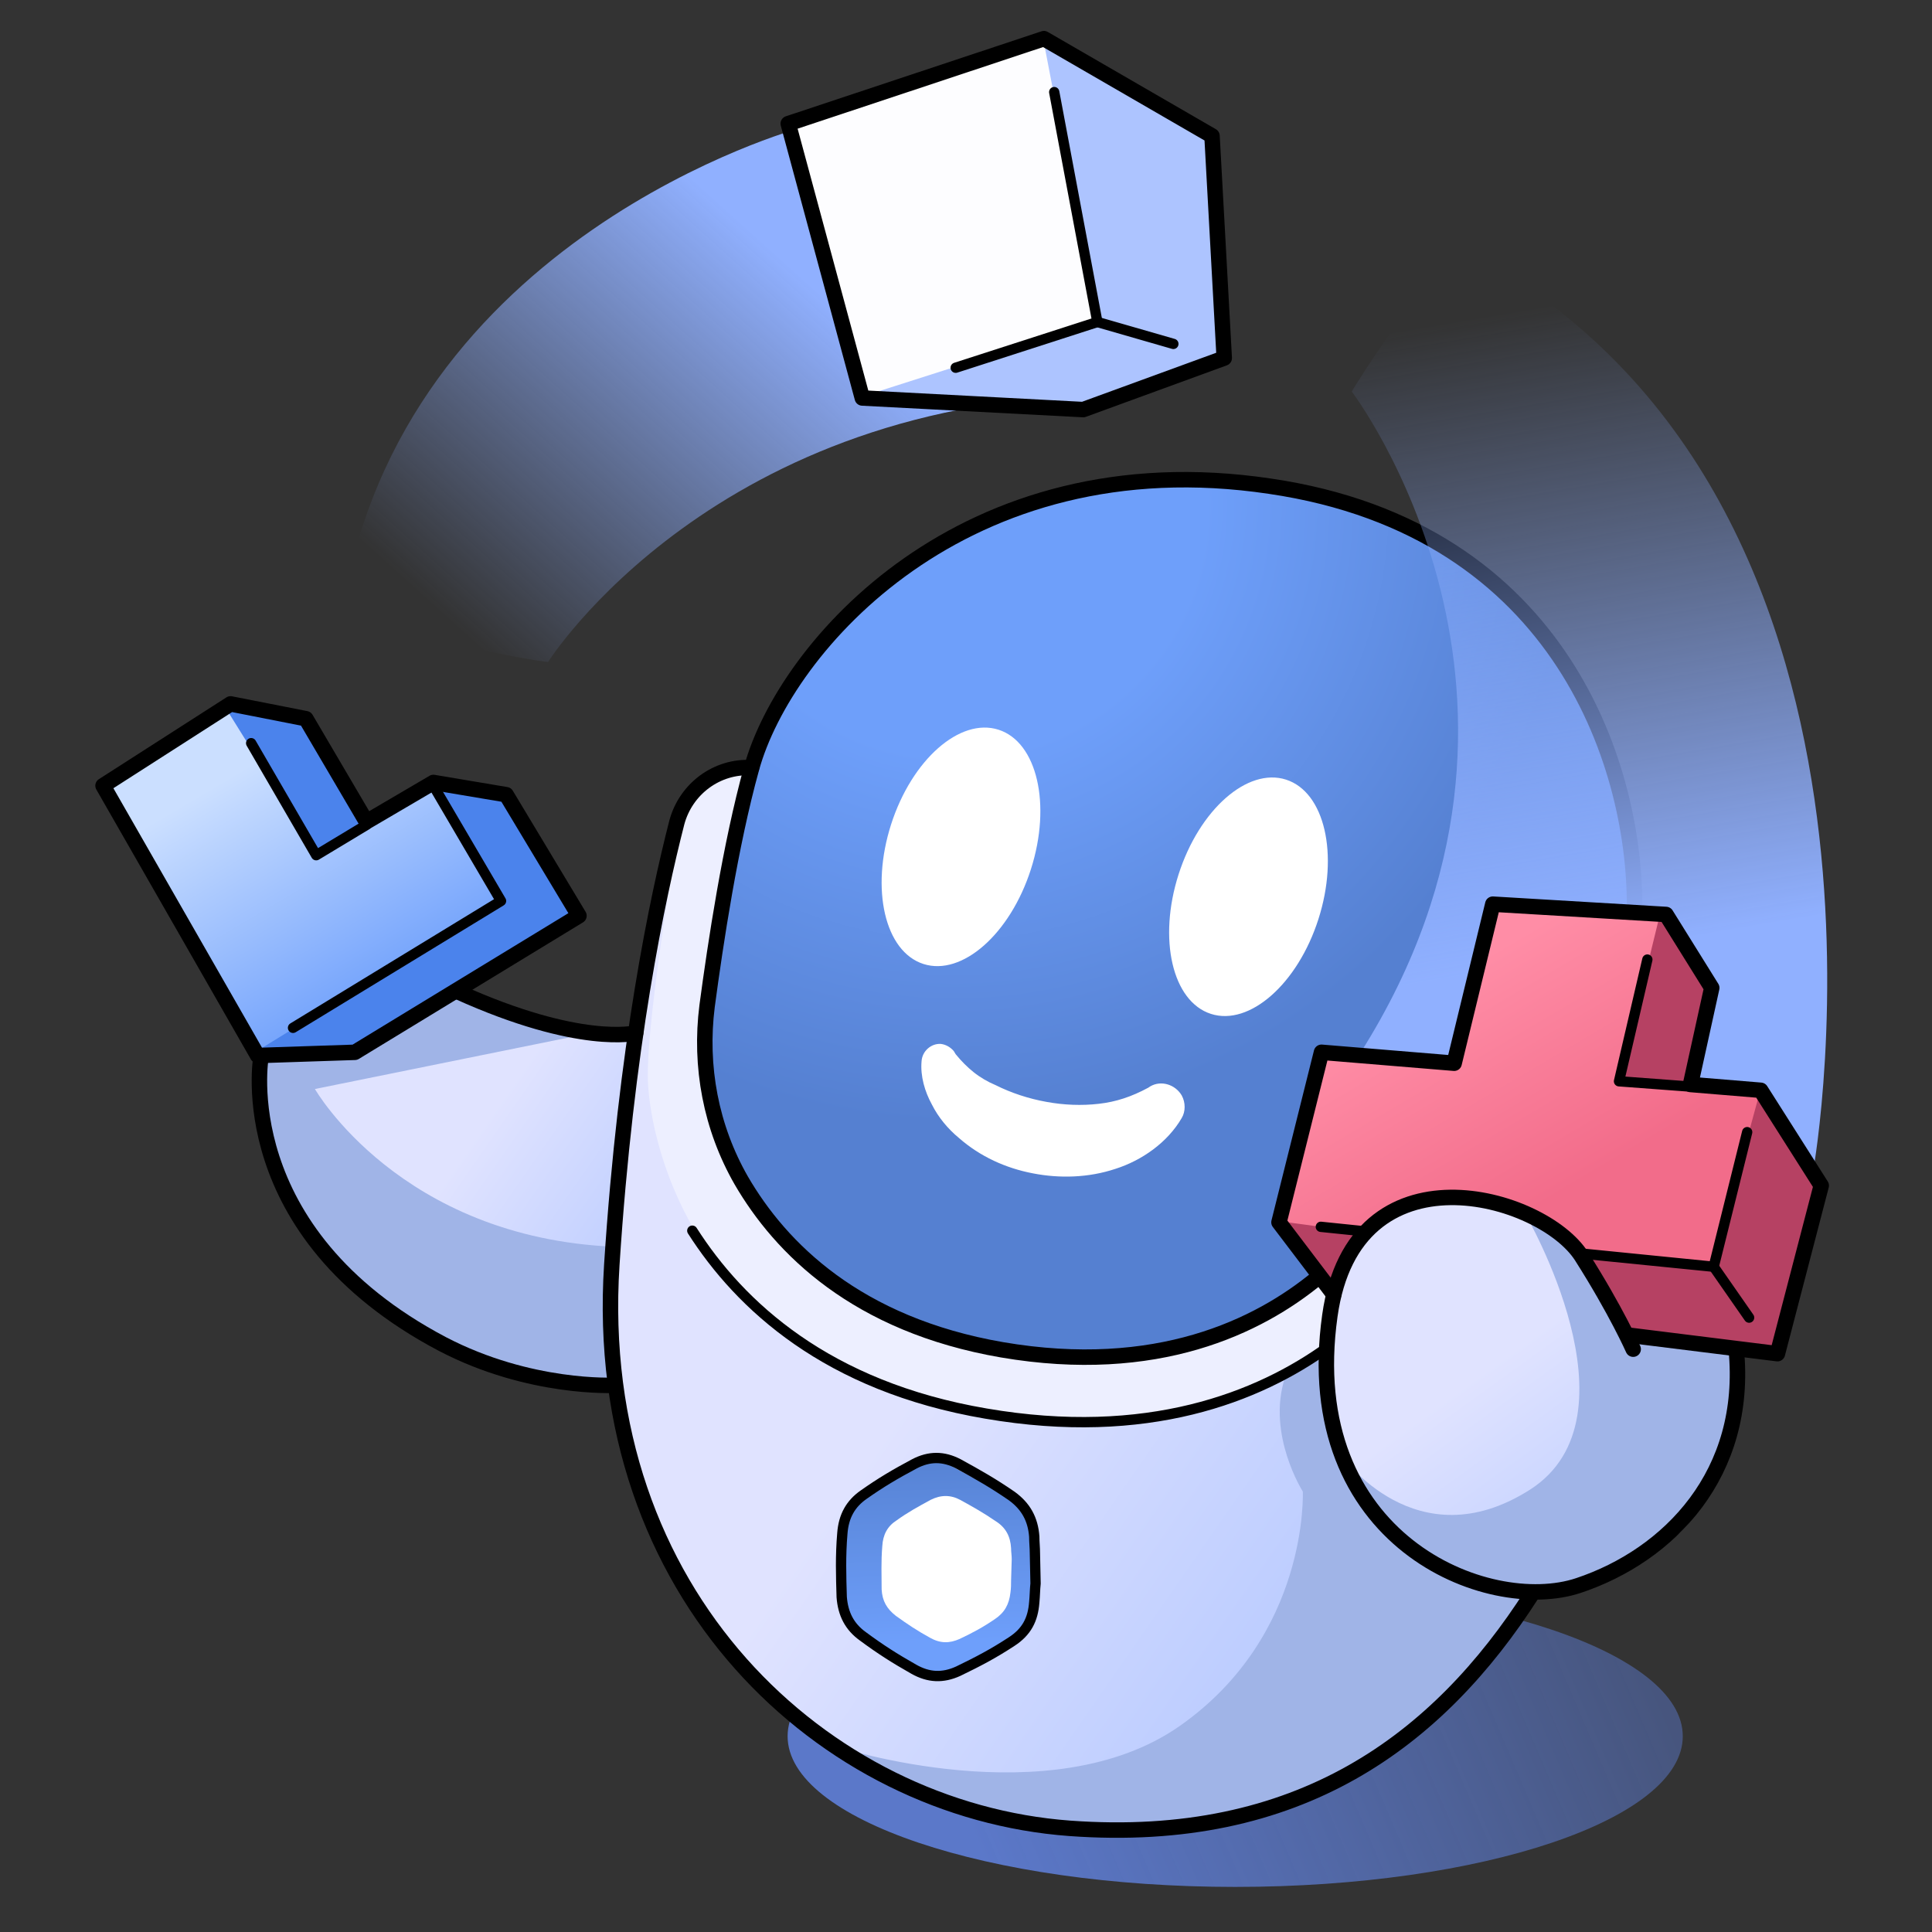
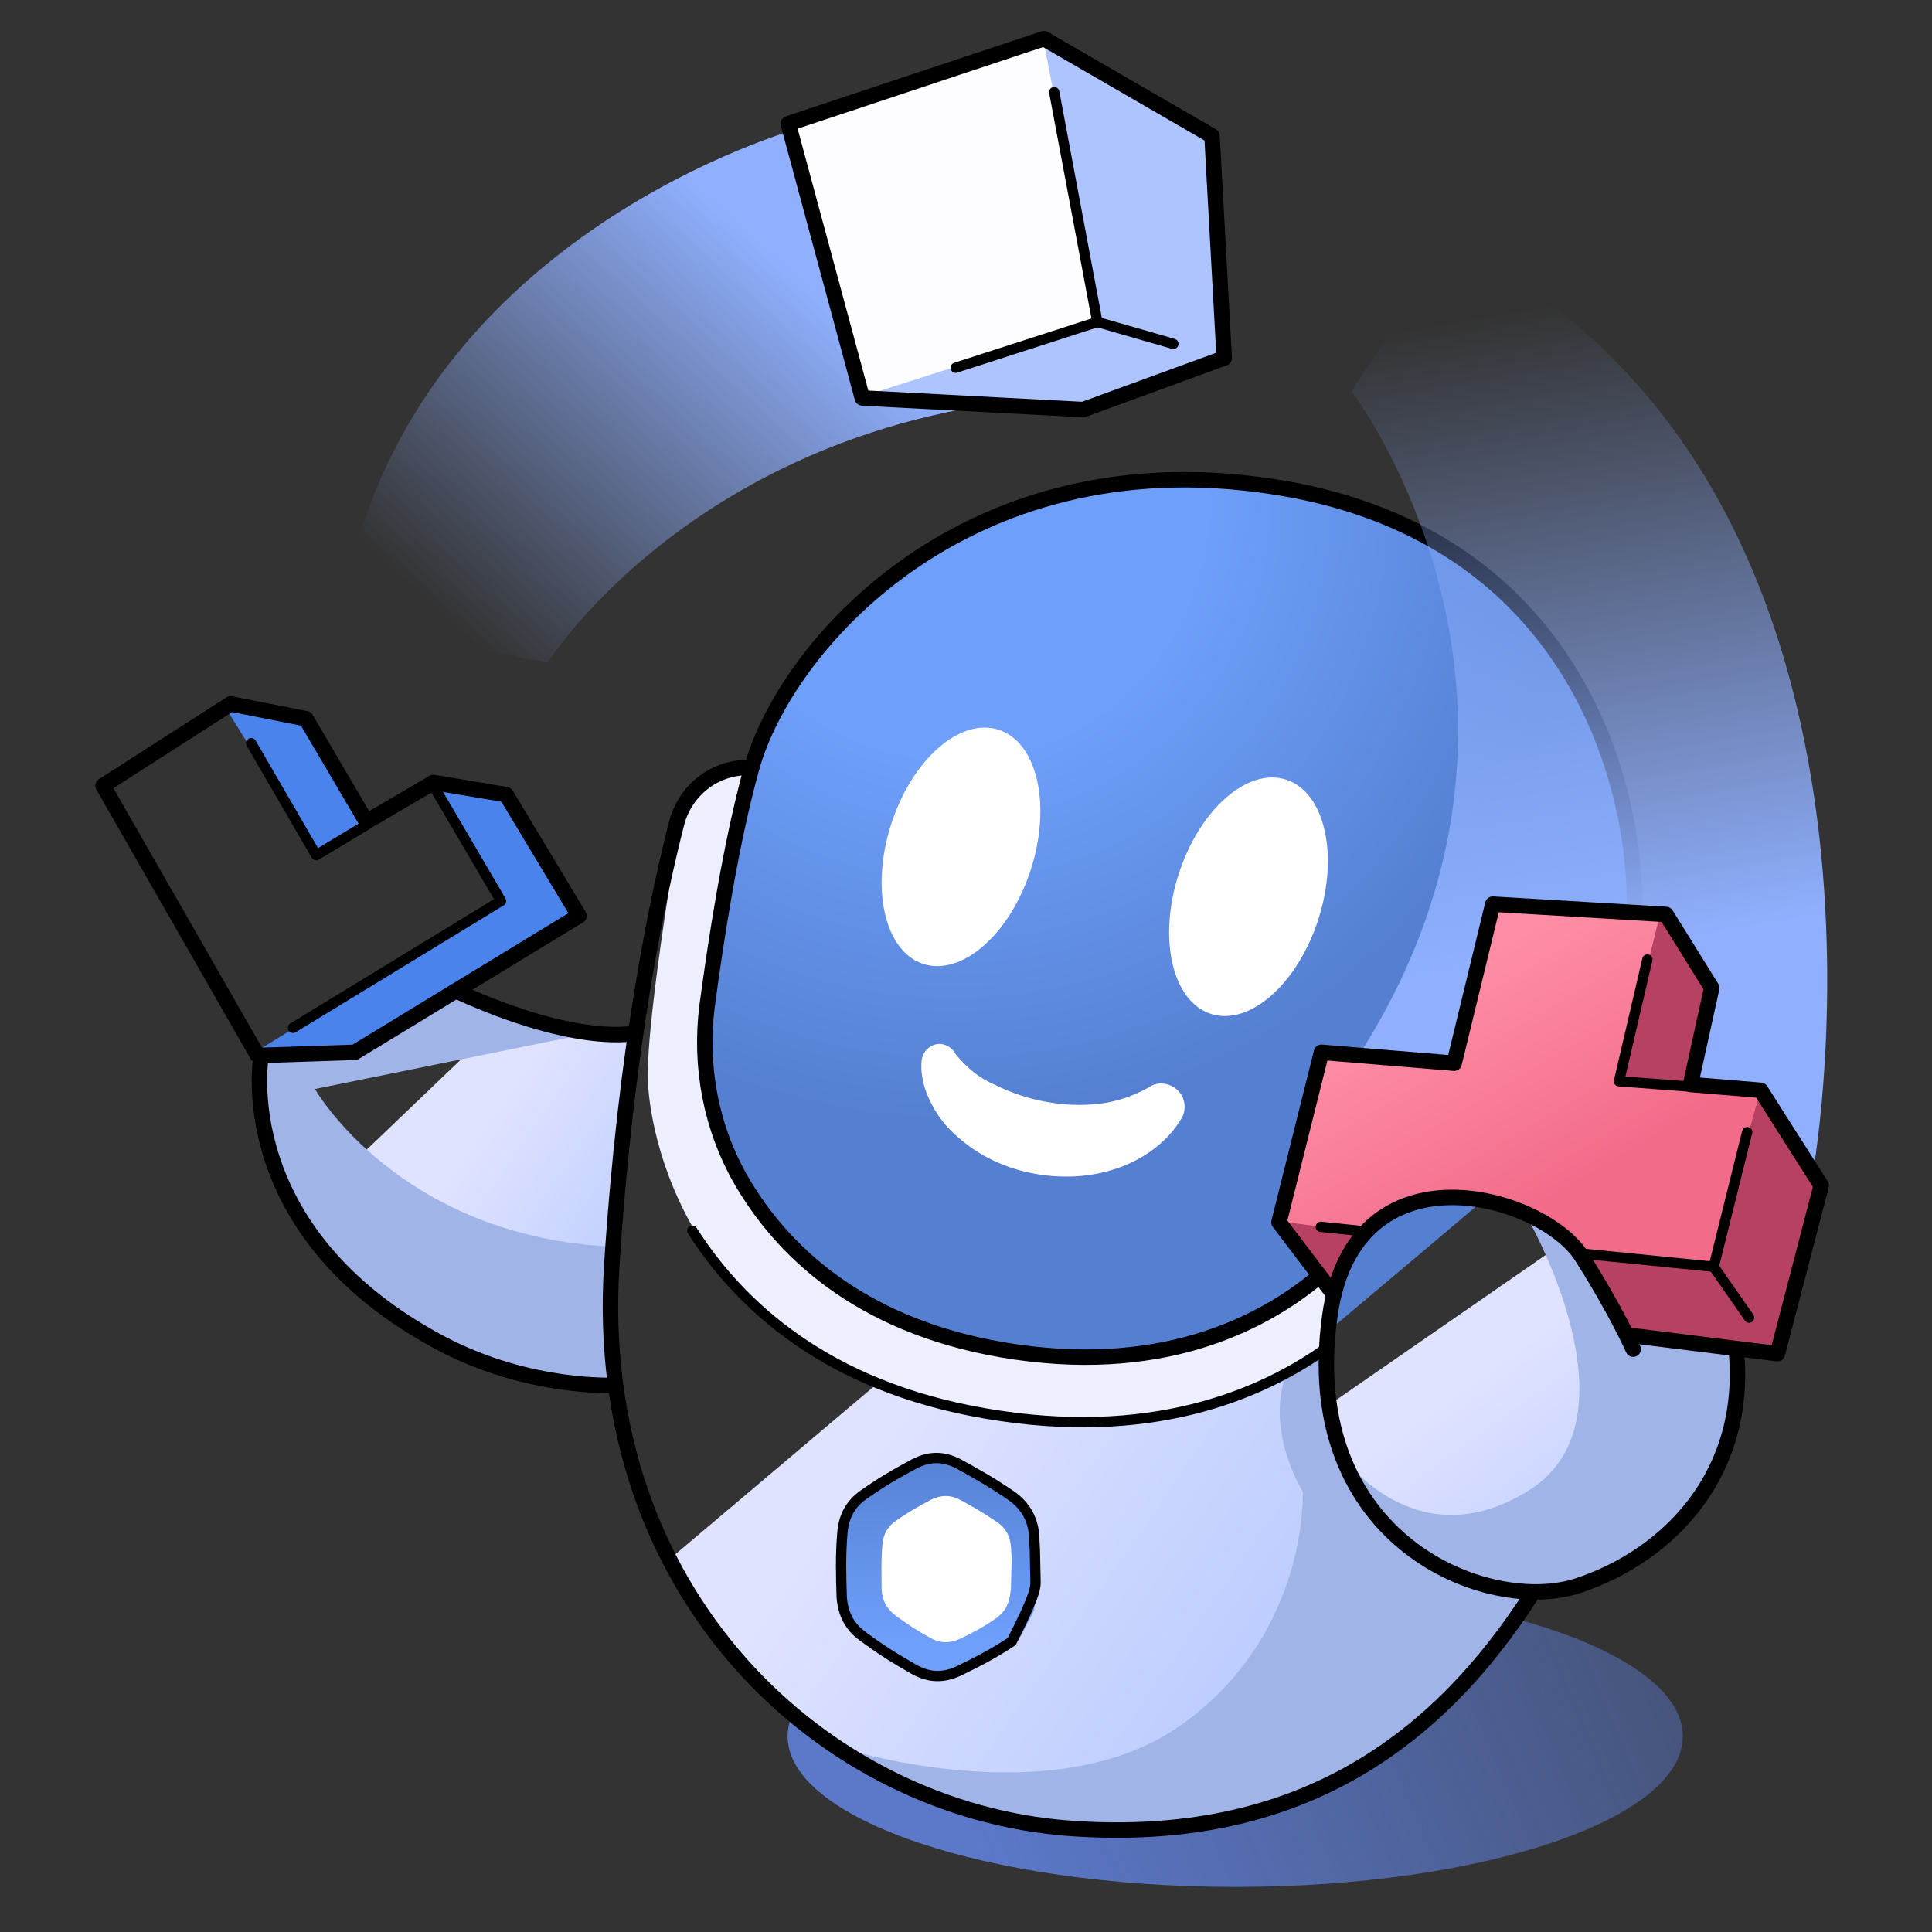
<svg xmlns="http://www.w3.org/2000/svg" width="300" height="300" viewBox="0 0 300 300" fill="none">
  <rect x="0" y="0" width="300" height="300" fill="#333333" stroke="none" />
  <path d="M191.8 292.999C230.184 292.999 261.3 282.523 261.3 269.599C261.3 256.676 230.184 246.199 191.8 246.199C153.416 246.199 122.3 256.676 122.3 269.599C122.3 282.523 153.416 292.999 191.8 292.999Z" fill="url(#paint0_linear_5952_181707)" />
  <path d="M107.3 173.8C107.3 173.8 114.8 123.4 117.2 116.9C119.6 110.3 142.1 64.2 203.3 76.4C256 87.2 254.6 142.3 254.1 144.6C253.6 147 244.7 173.3 243.7 174.7C242.8 176.1 202.3 210 202.3 210C202.3 210 156.7 219.4 154.3 218.5C151.9 217.6 109.1 192.1 109.1 192.1L107.3 173.8Z" fill="url(#paint1_radial_5952_181707)" />
-   <path d="M43.299 158.698C43.299 158.698 28.199 183.198 67.799 208.098C89.399 218.498 95.099 214.198 95.099 214.198C95.099 214.198 101.699 272.098 157.699 282.398C213.699 292.698 238.199 247.098 238.199 247.098C238.199 247.098 256.999 245.698 264.099 233.898C271.199 222.098 269.299 209.398 269.299 209.398L253.299 206.998C253.299 206.998 241.099 180.198 221.799 185.798C209.999 191.898 207.699 198.998 207.699 198.998L204.899 198.098C204.899 198.098 188.899 214.598 153.099 208.898C117.299 203.298 110.699 172.698 109.799 169.398C108.899 166.098 110.299 154.798 110.299 154.798L116.899 118.998C116.899 118.998 107.999 116.598 104.699 127.898C101.399 139.198 99.099 160.798 99.099 160.798C99.099 160.798 78.899 158.398 71.299 153.298C63.699 148.198 43.299 158.698 43.299 158.698Z" fill="#E0E3FF" />
  <path d="M46.6 188.401L78.6 157.801L98.4 160.601L95.6 197.301C95.6 197.301 93.7 209.501 95.6 215.201C86.7 215.701 77.7 212.801 69.2 209.101C60.7 205.401 48.9 195.901 46.6 188.401Z" fill="url(#paint2_linear_5952_181707)" />
  <path d="M103.5 242.501L136.4 214.701C136.4 214.701 156.6 225.501 186.8 218.001C194.8 217.501 200.4 213.301 200.4 213.301L207 251.401L202.3 270.701L182.5 283.901C182.5 283.901 157.1 285.801 139.2 276.801C121.3 267.801 107.8 250.001 103.5 242.501Z" fill="url(#paint3_linear_5952_181707)" />
  <path d="M206.599 218L243.299 192.6L254.099 209.1L255.499 221.8C255.499 221.8 247.999 236.4 246.099 237.8C244.199 239.2 233.399 244.4 233.399 244.4L226.799 245.3C226.799 245.3 205.199 234.9 206.599 218Z" fill="url(#paint4_linear_5952_181707)" />
  <path d="M90.8 160.601L48.9 169.101C48.9 169.101 62.1 192.201 95.5 193.601C95 199.701 95 214.301 95 214.301C95 214.301 72.4 216.201 55.5 199.701C38.6 183.201 40.4 164.301 40.4 164.301L55 163.901L71.5 153.801C71.5 153.801 83.3 160.501 90.8 160.601Z" fill="#A0B4E7" />
  <path d="M129.899 271.2C129.899 271.2 163.099 282.1 183.199 268C203.299 253.9 202.299 231.6 202.299 231.6C202.299 231.6 196.699 222.8 199.499 214C203.699 211.9 205.499 209.4 205.499 209.4L208.299 226C208.299 226 219.899 242.6 237.599 231.3C255.199 220 236.899 188.6 236.899 188.6C236.899 188.6 244.999 189.7 253.499 209.1C254.599 207.3 255.599 207.7 255.599 207.7L269.399 209.5C269.399 209.5 272.199 232.1 255.299 241.3C238.399 250.5 236.899 247.7 236.899 247.7C236.899 247.7 224.499 277 185.399 283.7C151.099 288.5 129.899 271.2 129.899 271.2Z" fill="#A0B4E7" />
  <path d="M105.9 125.8C105.9 125.8 100.3 157.6 100.6 167.8C101 178 108.2 210.9 150.4 219C183.8 226.5 205.9 209.6 205.9 209.6L207.2 200.3L204.4 197.8C204.4 197.8 187.8 216.9 153.6 208.7C119.4 200.5 112.9 181.5 109.8 168.8C106.7 156.1 113.7 131.4 113.7 131.4L116.9 119C116.8 119.1 108.7 118 105.9 125.8Z" fill="#EDEFFF" />
  <path d="M145.4 226.398L137.8 229.698L131.3 234.998L130.8 248.198L131.5 252.298L144.2 260.598L147.5 260.098L158.5 254.098L160.6 249.998L160.2 237.298L158.8 233.598L145.4 226.398Z" fill="url(#paint5_linear_5952_181707)" />
  <path d="M157.1 242.101C157.1 241.501 157 241.001 157 240.401C156.9 238.601 156.2 237.201 154.6 236.201C152.7 234.901 151.1 234.001 149.1 232.901C147.6 232.101 146.1 232.101 144.5 232.901C142.5 234.001 141 234.801 139.2 236.101C137.8 237.001 137.1 238.301 137 240.101C136.8 242.501 136.9 244.501 136.9 246.801C137 248.601 137.7 249.801 139.1 250.901C140.9 252.201 142.4 253.201 144.4 254.301C146 255.201 147.4 255.201 149 254.501C151.1 253.501 152.6 252.701 154.5 251.401C156 250.401 156.7 249.101 156.9 247.301C157 246.601 157 246.001 157 245.401L157.1 242.101Z" fill="white" />
-   <path d="M16 121.999L40 163.899L55.1 163.399L89.4 141.799L78.6 122.899L67.8 121.099L57.4 127.199L47.5 111.999L34.9 109.699L16 121.999Z" fill="url(#paint6_linear_5952_181707)" />
  <path d="M34.899 109.699L49.099 132.499L57.399 127.199L47.499 111.999L34.899 109.699Z" fill="#4B83EC" />
  <path d="M68.099 122.199L76.899 139.199L77.499 140.099L39.899 163.199L55.099 163.399L89.799 142.199L78.599 123.499L68.099 122.199Z" fill="#4B83EC" />
  <path d="M124.2 19.898C124.2 19.898 62.1 36.798 53.1 95.198C75.3 101.798 85.1 102.798 85.1 102.798C85.1 102.798 111.1 61.498 173.2 61.298C150.1 29.798 124.2 19.898 124.2 19.898Z" fill="url(#paint7_linear_5952_181707)" />
  <path d="M122.6 18.9L134.1 61.3L167.9 63.8L190 55.3L188 20.8L162 6.1L122.6 18.9Z" fill="#FDFDFF" />
  <path d="M170.4 49.9L162 6.1L188 20.8L190 55.3L167.9 63.8L133.8 61.6L170.4 49.9Z" fill="#ADC4FF" />
  <path d="M231.9 140.6L259.1 142L266.2 154.4L262.3 169.2H272.5L282.7 184L275.6 210.1L252.3 206.9C252.3 206.9 244.5 185.7 226.9 186.1C209.3 186.5 207.1 200.2 207.1 200.2L198.3 189.6L205.4 163.8L225.5 164.9L231.9 140.6Z" fill="url(#paint8_linear_5952_181707)" />
  <path d="M257.8 141.801L251.6 167.201L262.5 168.601L265.8 153.301L257.8 141.801Z" fill="#B64163" />
  <path d="M273.4 169.1L265.9 196.6L245.2 194.7L252.4 206.9L275.6 210.1L282.7 184L273.4 169.1Z" fill="#B64163" />
  <path d="M198.399 189.6L211.799 191.4L207.199 200.2L198.399 189.6Z" fill="#B64163" />
  <path d="M204.722 142.729C207.942 132.683 205.691 122.982 199.696 121.06C193.7 119.139 186.229 125.725 183.01 135.77C179.791 145.816 182.041 155.517 188.037 157.438C194.033 159.36 201.503 152.774 204.722 142.729Z" fill="white" />
  <path d="M160.079 134.979C163.298 124.933 161.048 115.232 155.052 113.31C149.056 111.389 141.586 117.975 138.366 128.02C135.147 138.066 137.398 147.767 143.393 149.688C149.389 151.61 156.859 145.024 160.079 134.979Z" fill="white" />
  <path d="M148.399 163.7C149.299 164.8 150.199 165.7 151.199 166.5C152.199 167.3 153.399 168 154.599 168.5C156.999 169.7 159.699 170.6 162.499 171.1C165.199 171.6 167.999 171.7 170.599 171.4C173.299 171.1 175.699 170.3 178.299 168.9L178.599 168.7C180.299 167.7 182.499 168.4 183.499 170.1C184.099 171.2 184.099 172.6 183.499 173.6C181.299 177.4 177.299 180.2 173.199 181.5C168.999 182.9 164.499 183 160.399 182.2C156.199 181.4 152.199 179.6 148.899 176.7C147.199 175.3 145.699 173.5 144.699 171.5C143.599 169.5 142.899 167.1 143.099 164.8C143.199 163.2 144.599 162 146.099 162.1C146.899 162.2 147.61 162.623 148.11 163.223L148.399 163.7Z" fill="white" />
  <path d="M253.8 141.598C254.2 119.898 242.9 82.198 197.2 75.498C149.7 68.398 121.9 100.398 116.7 119.298C113.4 131.198 111.1 146.498 109.8 156.198C108.6 165.598 110.4 175.098 115.1 183.298C121.2 193.798 133 205.698 155.6 209.598C179.6 213.698 195.4 205.998 204.6 198.398" stroke="black" stroke-width="2.4" stroke-miterlimit="10" stroke-linecap="round" stroke-linejoin="round" />
  <path d="M107.5 191.1C114.9 202.7 128.4 215.3 153.1 219.5C178.1 223.8 195.4 217 206.3 209.1" stroke="black" stroke-width="1.6" stroke-miterlimit="10" stroke-linecap="round" stroke-linejoin="round" />
  <path d="M237.9 247.501C223.3 270.301 201.7 286.501 166.1 283.901C128 281.101 91.7 247.701 95 196.401C97.2 162.401 102.1 139.401 105.1 127.701C106.5 122.501 111.3 118.901 116.7 119.201" stroke="black" stroke-width="2.4" stroke-miterlimit="10" stroke-linecap="round" stroke-linejoin="round" />
  <path d="M16 122.001L40 163.901L55.1 163.401L89.9 142.201L78.6 123.401L67.3 121.501L56.9 127.601L47.5 111.601L35.8 109.301L16 122.001Z" stroke="black" stroke-width="2.4" stroke-miterlimit="10" stroke-linecap="round" stroke-linejoin="round" />
  <path d="M98.7 160.4C98.7 160.4 90.1 162.6 71.1 154" stroke="black" stroke-width="2.4" stroke-miterlimit="10" stroke-linecap="round" stroke-linejoin="round" />
  <path d="M40.529 164.094C40.529 164.094 35.7 191.3 68.7 208.7C82.299 215.8 95.4 215.1 95.4 215.1" stroke="black" stroke-width="2.4" stroke-miterlimit="10" stroke-linecap="round" stroke-linejoin="round" />
  <path d="M253.6 209.5C253.6 209.5 251 203.6 245.6 195.1C239.5 185.5 210.3 177.2 206.5 204.3C201.6 239.2 231 250.9 245.1 246.2C259.2 241.5 271.5 228.8 269.6 209.5" stroke="black" stroke-width="2.4" stroke-miterlimit="10" stroke-linecap="round" stroke-linejoin="round" />
  <path d="M39 115.398L49.1 132.798L56.9 128.098" stroke="black" stroke-width="1.6" stroke-miterlimit="10" stroke-linecap="round" stroke-linejoin="round" />
  <path d="M67.3 122L77.8 139.9L45.5 159.6" stroke="black" stroke-width="1.6" stroke-miterlimit="10" stroke-linecap="round" stroke-linejoin="round" />
-   <path d="M160.7 241.198C160.7 240.298 160.6 239.498 160.6 238.598C160.4 235.898 159.3 233.898 157.1 232.298C154.2 230.298 151.9 228.998 148.8 227.298C146.5 226.098 144.3 226.098 142 227.298C139 228.898 136.8 230.198 134.1 232.098C132.1 233.498 131 235.398 130.8 238.098C130.5 241.598 130.6 244.698 130.7 247.998C130.9 250.598 131.9 252.598 134 254.098C136.7 256.098 138.9 257.498 141.9 259.198C144.2 260.498 146.4 260.598 148.8 259.498C151.9 257.998 154.2 256.798 157.1 254.898C159.4 253.398 160.4 251.498 160.6 248.798C160.7 247.798 160.7 246.798 160.8 245.898L160.7 241.198Z" stroke="black" stroke-width="1.6" stroke-linecap="round" stroke-linejoin="round" />
+   <path d="M160.7 241.198C160.7 240.298 160.6 239.498 160.6 238.598C160.4 235.898 159.3 233.898 157.1 232.298C154.2 230.298 151.9 228.998 148.8 227.298C146.5 226.098 144.3 226.098 142 227.298C139 228.898 136.8 230.198 134.1 232.098C132.1 233.498 131 235.398 130.8 238.098C130.5 241.598 130.6 244.698 130.7 247.998C130.9 250.598 131.9 252.598 134 254.098C136.7 256.098 138.9 257.498 141.9 259.198C144.2 260.498 146.4 260.598 148.8 259.498C151.9 257.998 154.2 256.798 157.1 254.898C160.7 247.798 160.7 246.798 160.8 245.898L160.7 241.198Z" stroke="black" stroke-width="1.6" stroke-linecap="round" stroke-linejoin="round" />
  <path d="M133.899 61.8L122.399 19.2L162.099 6L188.199 21.1L190.099 55.6L168.199 63.6L133.899 61.8Z" stroke="black" stroke-width="2.4" stroke-miterlimit="10" stroke-linecap="round" stroke-linejoin="round" />
  <path d="M148.399 57.101L170.399 50.001L163.699 14.301" stroke="black" stroke-width="1.6" stroke-miterlimit="10" stroke-linecap="round" stroke-linejoin="round" />
  <path d="M182.199 53.4L170.399 50" stroke="black" stroke-width="1.6" stroke-miterlimit="10" stroke-linecap="round" stroke-linejoin="round" />
  <path d="M209.899 60.799C209.899 60.799 246.099 108.299 211.299 163.399L225.499 164.899L231.899 140.499L259.099 141.899L265.799 153.199L262.499 168.499L273.399 168.999L281.599 181.499C281.599 181.499 300.399 75.899 226.299 38.199C215.999 50.499 209.899 60.799 209.899 60.799Z" fill="url(#paint9_linear_5952_181707)" />
  <path d="M252.7 207.298L276 210.198L282.8 184.098L273.4 169.298L262.5 168.398L265.8 153.398L258.7 141.998L231.8 140.398L225.8 165.098L205.2 163.398L198.6 189.798L207.1 200.998" stroke="black" stroke-width="2.4" stroke-miterlimit="10" stroke-linecap="round" stroke-linejoin="round" />
  <path d="M255.799 149L251.399 167.9L262.099 168.7" stroke="black" stroke-width="1.6" stroke-miterlimit="10" stroke-linecap="round" stroke-linejoin="round" />
  <path d="M211.9 191.2L205.1 190.5" stroke="black" stroke-width="1.6" stroke-miterlimit="10" stroke-linecap="round" stroke-linejoin="round" />
  <path d="M271.3 175.801L266.1 196.701L245.1 194.601" stroke="black" stroke-width="1.6" stroke-miterlimit="10" stroke-linecap="round" stroke-linejoin="round" />
  <path d="M271.6 204.599L266.1 196.699" stroke="black" stroke-width="1.6" stroke-miterlimit="10" stroke-linecap="round" stroke-linejoin="round" />
  <defs>
    <linearGradient id="paint0_linear_5952_181707" x1="151.774" y1="286.703" x2="249.967" y2="244.822" gradientUnits="userSpaceOnUse">
      <stop stop-color="#5B78C9" />
      <stop offset="1" stop-color="#5B78C9" stop-opacity="0.5" />
    </linearGradient>
    <radialGradient id="paint1_radial_5952_181707" cx="0" cy="0" r="1" gradientUnits="userSpaceOnUse" gradientTransform="translate(148.235 78.471) scale(95.931 95.931)">
      <stop offset="0.405" stop-color="#6E9FFA" />
      <stop offset="1" stop-color="#5580D1" />
    </radialGradient>
    <linearGradient id="paint2_linear_5952_181707" x1="62.339" y1="170.416" x2="100.928" y2="197.24" gradientUnits="userSpaceOnUse">
      <stop offset="0.274" stop-color="#E0E3FF" />
      <stop offset="1" stop-color="#BBCCFF" />
    </linearGradient>
    <linearGradient id="paint3_linear_5952_181707" x1="127.618" y1="216.094" x2="195.246" y2="263.104" gradientUnits="userSpaceOnUse">
      <stop offset="0.142" stop-color="#E0E3FF" />
      <stop offset="1" stop-color="#BBCCFF" />
    </linearGradient>
    <linearGradient id="paint4_linear_5952_181707" x1="221.941" y1="205.235" x2="251.117" y2="245.705" gradientUnits="userSpaceOnUse">
      <stop offset="0.224" stop-color="#E0E3FF" />
      <stop offset="1" stop-color="#BBCCFF" />
    </linearGradient>
    <linearGradient id="paint5_linear_5952_181707" x1="146.05" y1="261.09" x2="144.991" y2="225.796" gradientUnits="userSpaceOnUse">
      <stop offset="0.174" stop-color="#6E9FFB" />
      <stop offset="1" stop-color="#5682D3" />
    </linearGradient>
    <linearGradient id="paint6_linear_5952_181707" x1="35.507" y1="103.077" x2="67.978" y2="158.136" gradientUnits="userSpaceOnUse">
      <stop offset="0.238" stop-color="#CBDFFF" />
      <stop offset="0.881" stop-color="#72A2FC" />
    </linearGradient>
    <linearGradient id="paint7_linear_5952_181707" x1="148.1" y1="29.19" x2="73.423" y2="111.964" gradientUnits="userSpaceOnUse">
      <stop offset="0.234" stop-color="#90B0FF" />
      <stop offset="0.918" stop-color="#90B0FF" stop-opacity="0" />
    </linearGradient>
    <linearGradient id="paint8_linear_5952_181707" x1="214.479" y1="141.7" x2="261.691" y2="221.755" gradientUnits="userSpaceOnUse">
      <stop offset="0.15" stop-color="#FF8DA6" />
      <stop offset="0.557" stop-color="#F26C8A" />
    </linearGradient>
    <linearGradient id="paint9_linear_5952_181707" x1="228.72" y1="38.26" x2="251" y2="169.91" gradientUnits="userSpaceOnUse">
      <stop offset="0.082" stop-color="#90B0FF" stop-opacity="0" />
      <stop offset="0.835" stop-color="#90B0FF" />
    </linearGradient>
  </defs>
</svg>